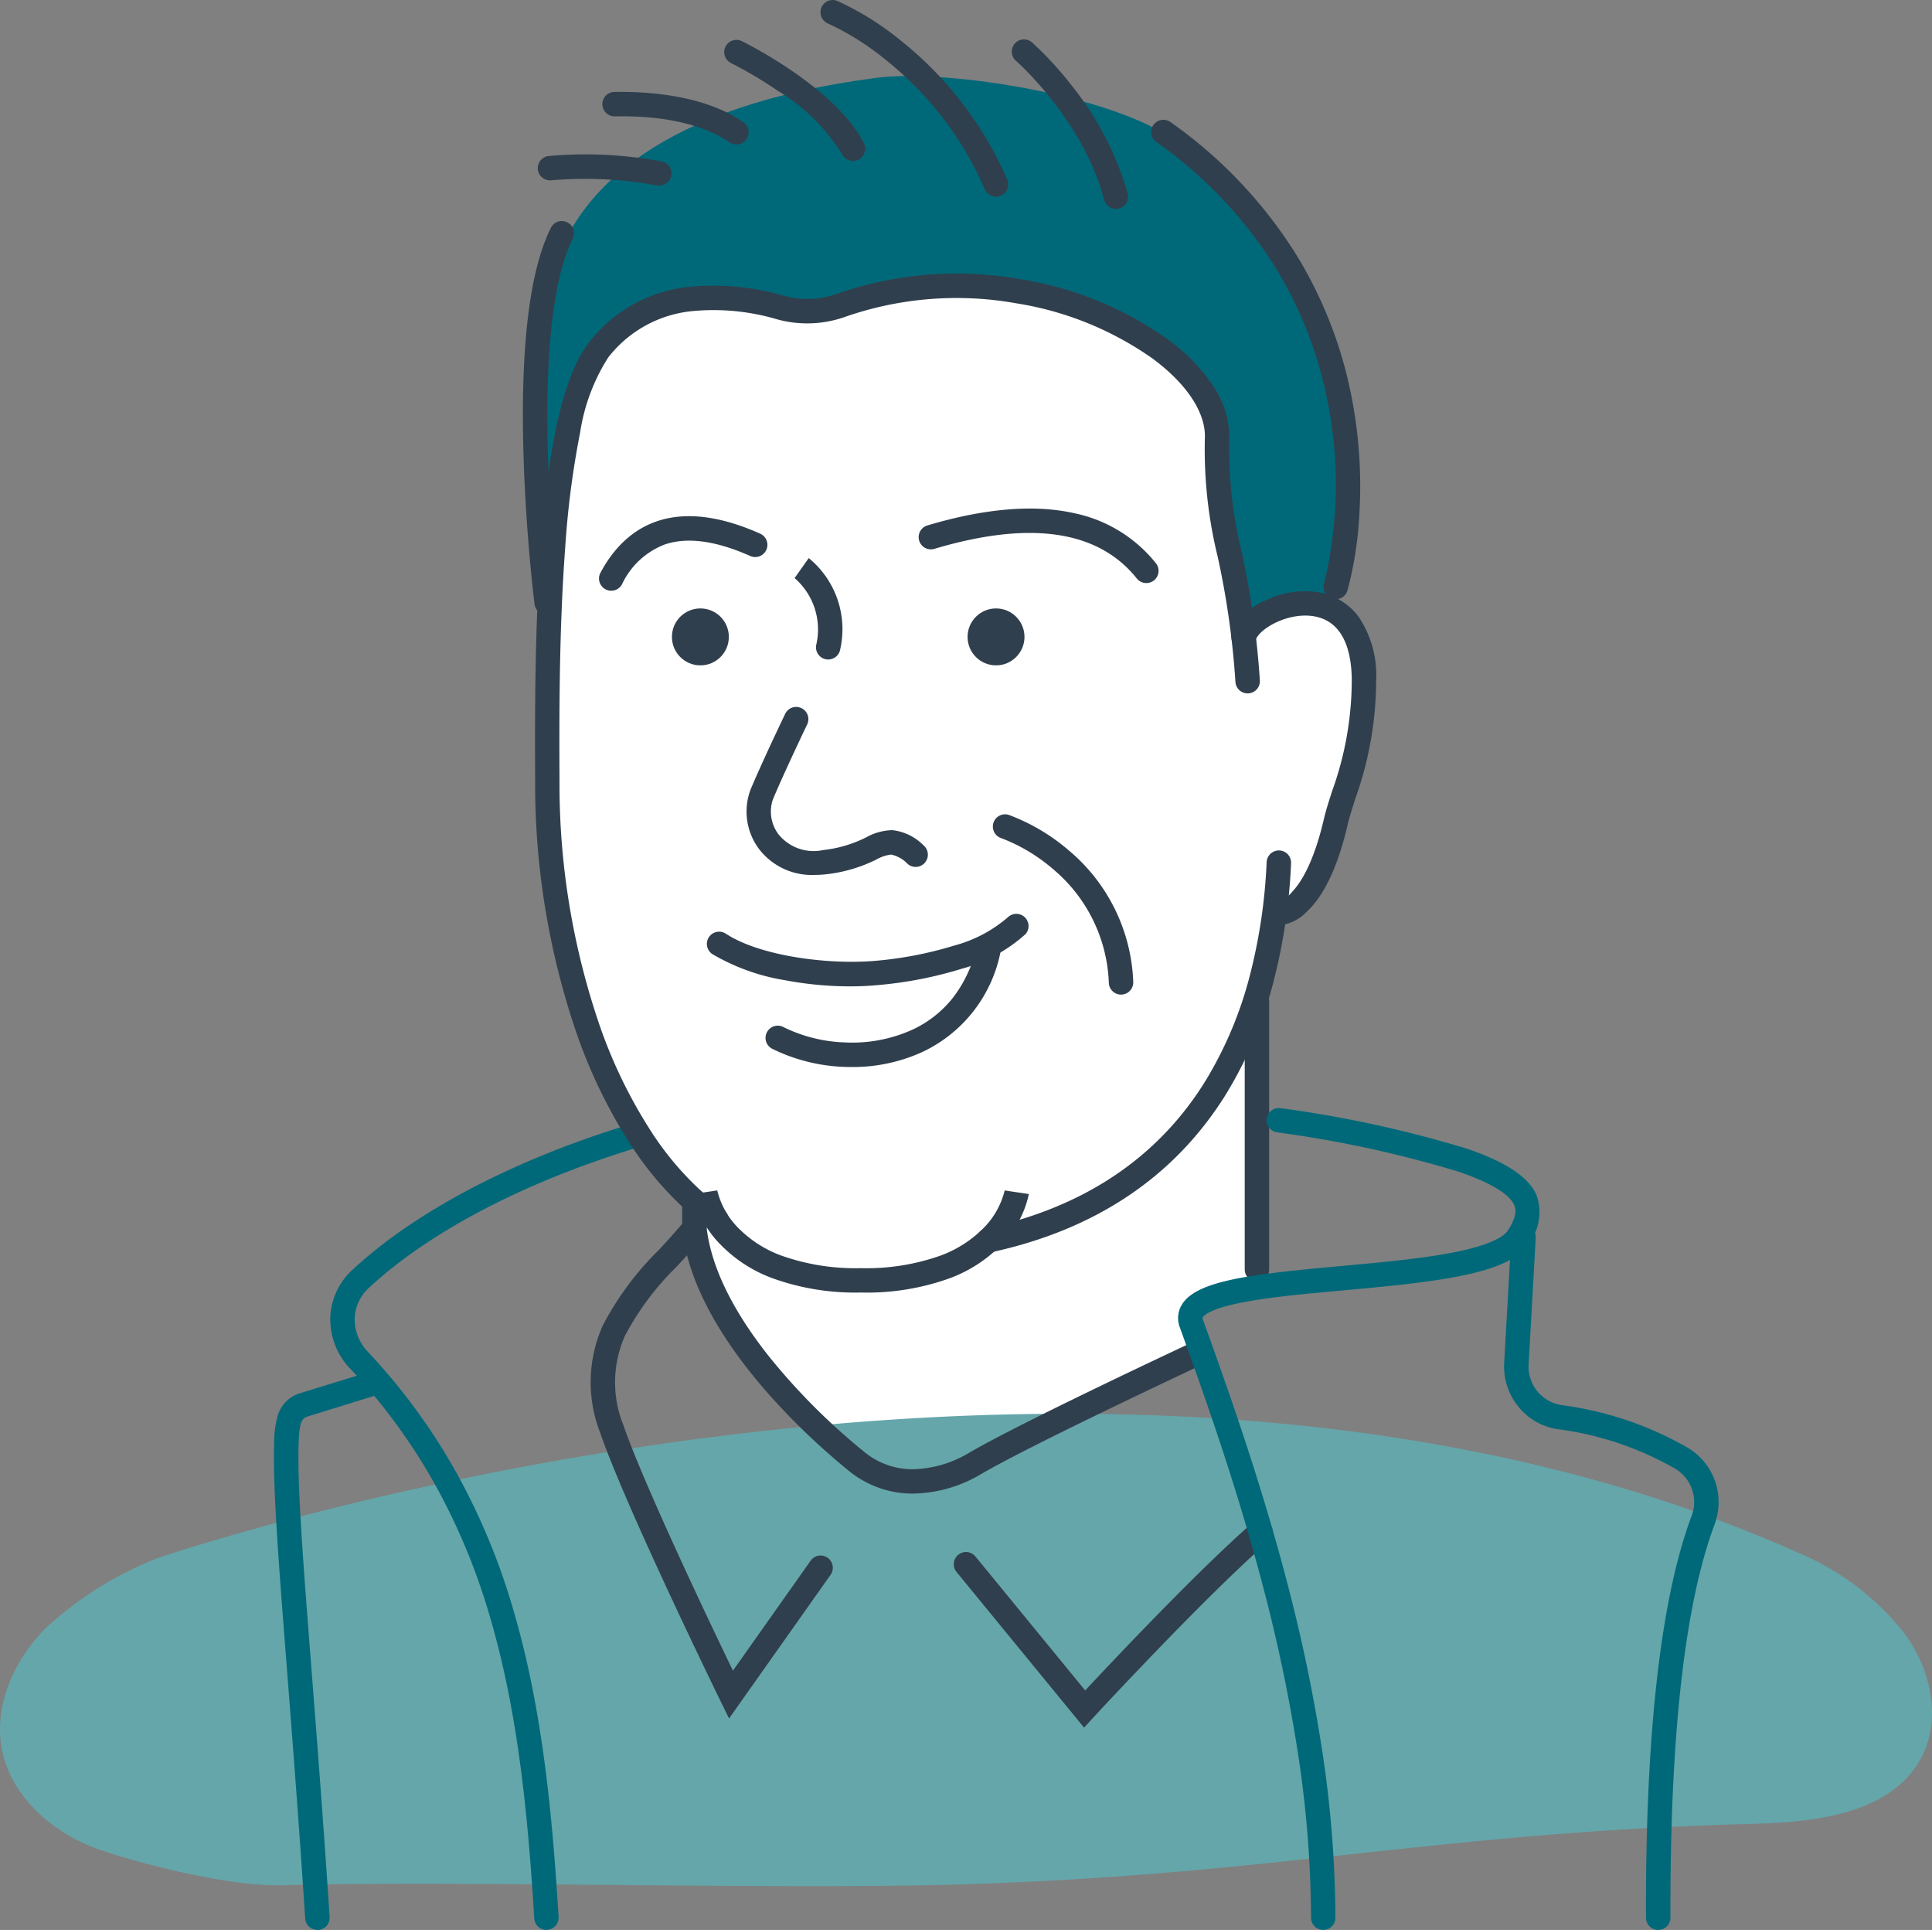
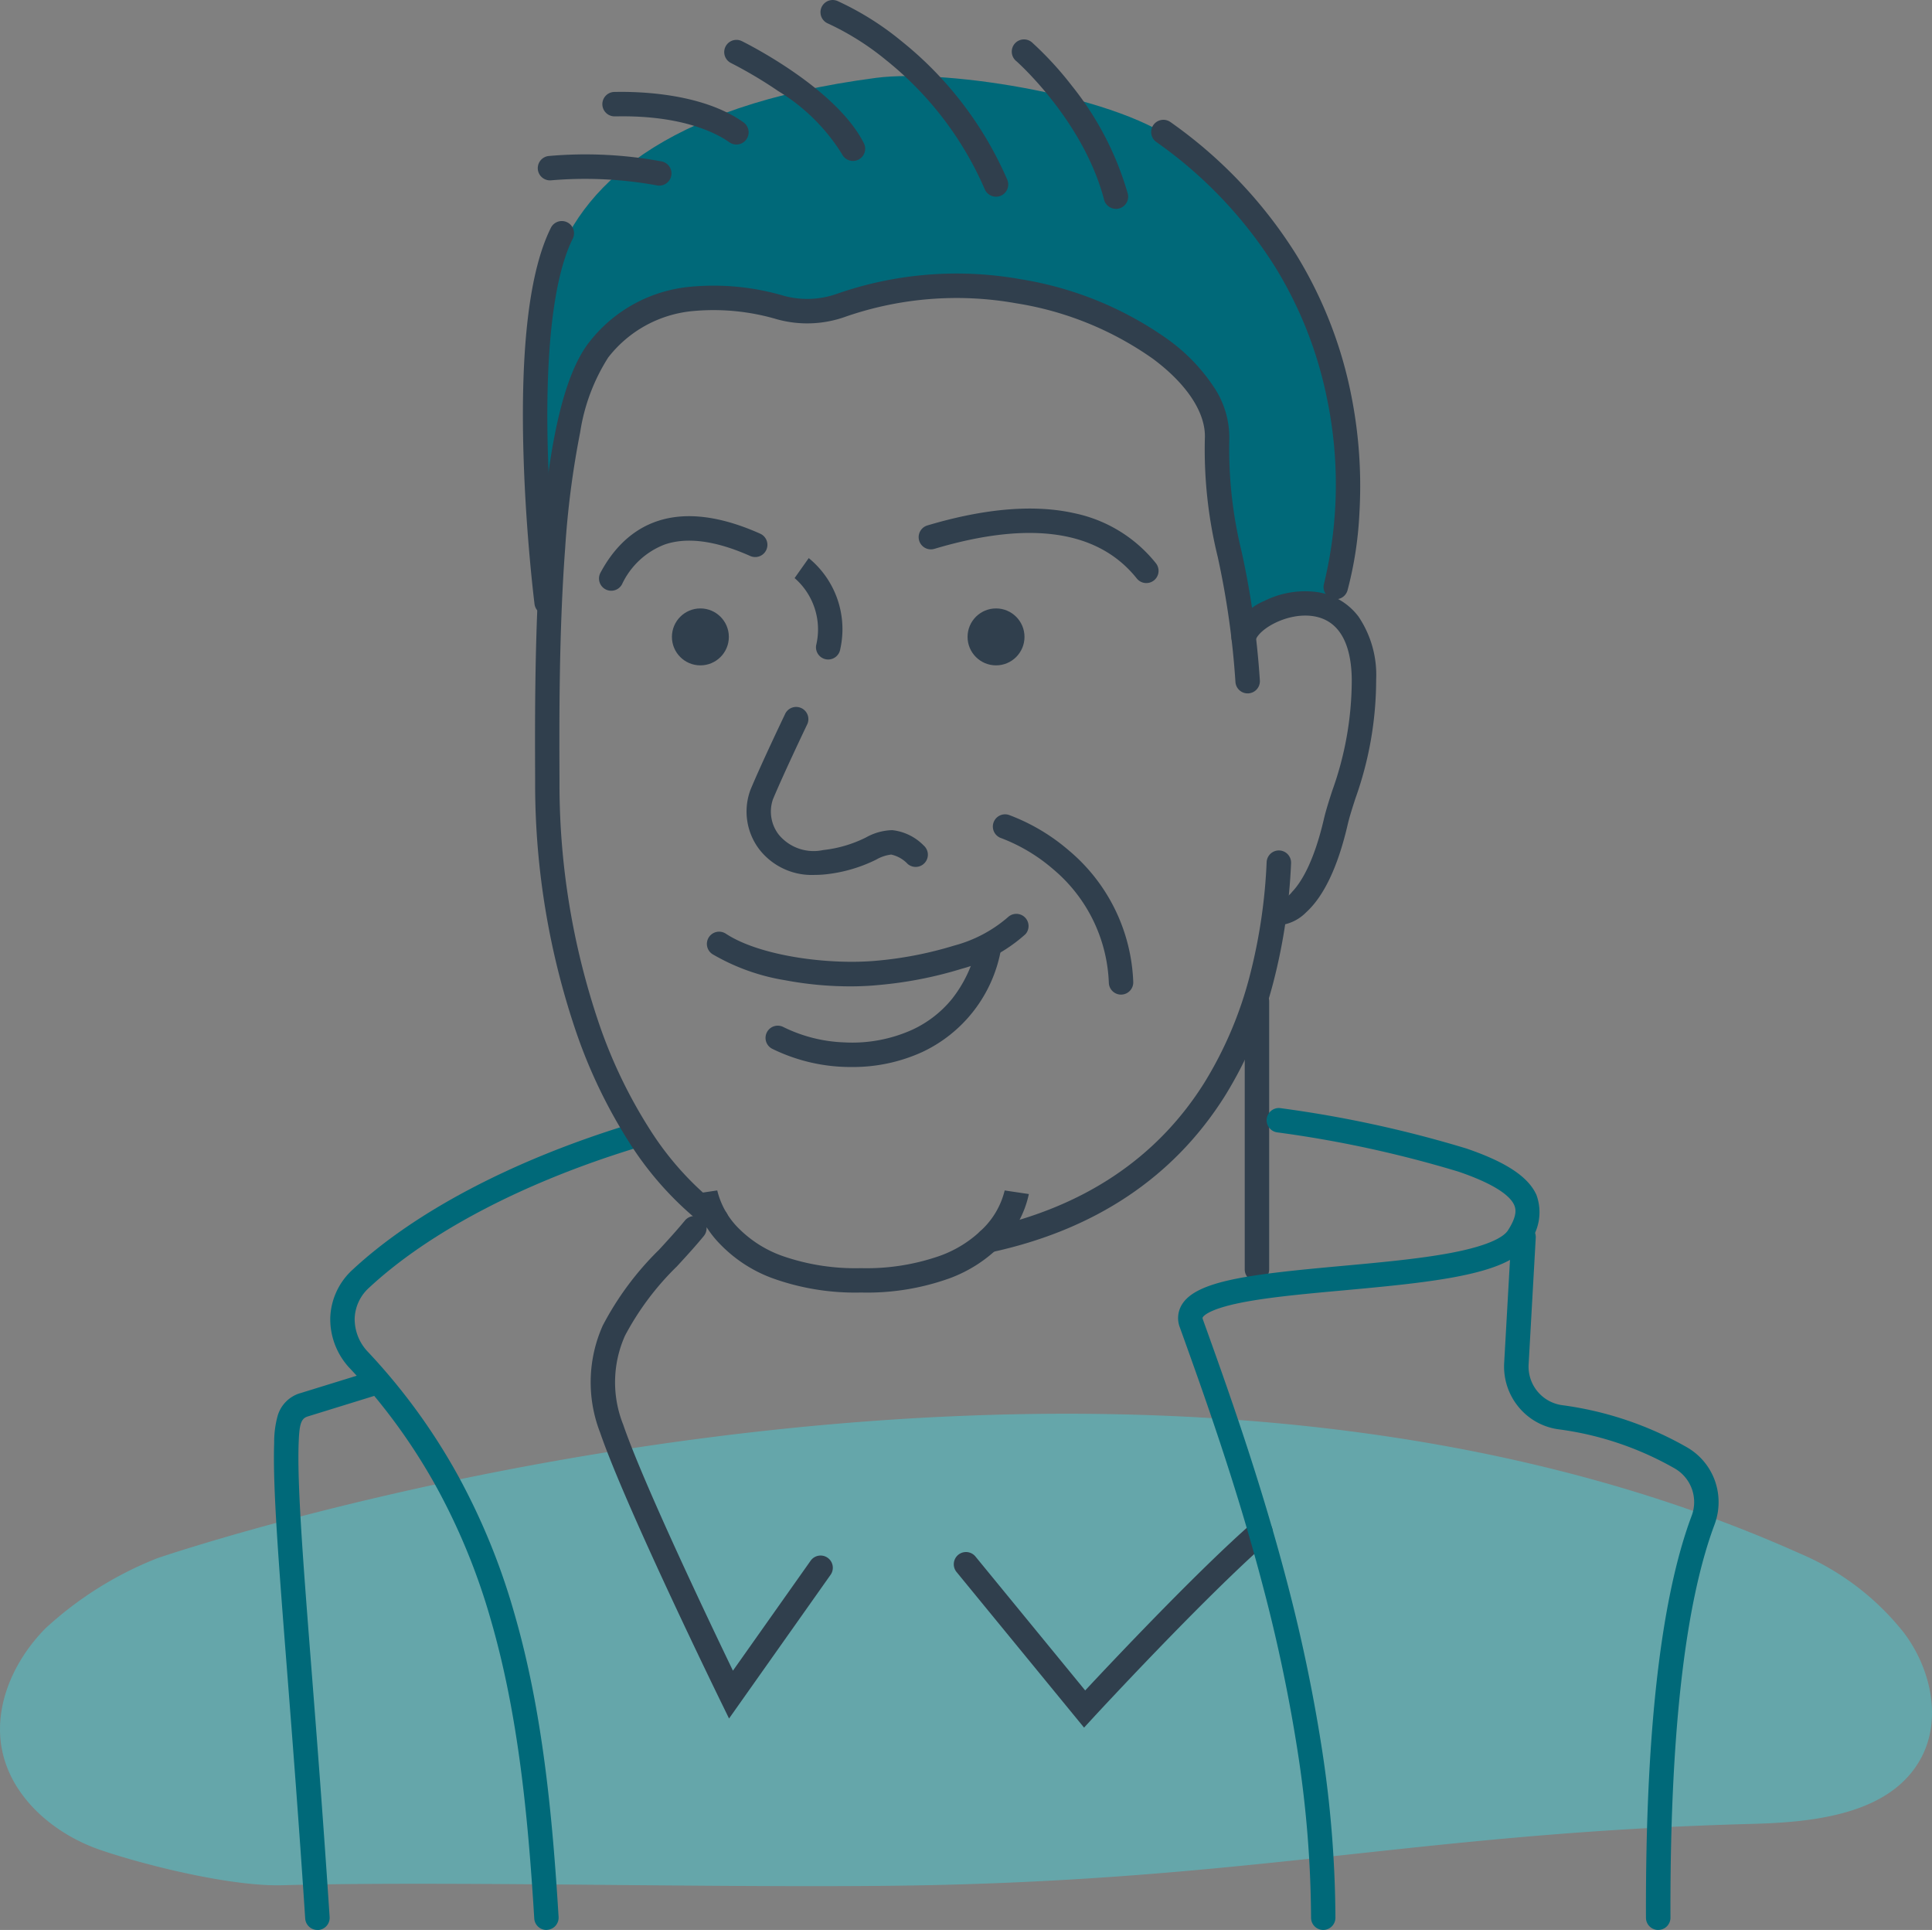
<svg xmlns="http://www.w3.org/2000/svg" width="158.157" height="157.963" viewBox="0 0 158.157 157.963">
  <rect x="0" y="0" width="158.157" height="157.963" fill="#808080" stroke="none" />
  <g transform="translate(-65.007 -51.634)">
-     <path d="M424.467,439.97a74.546,74.546,0,0,1-2.8-17.933,198.609,198.609,0,0,1,.313-27.545c.247-3.054.46-5.416,2.052-8.034,1.968-3.239,5.963-6.036,9.744-5.773,2.475.173,4.815,1.222,7.281,1.491,3.331.365,6.625-.706,9.913-1.353,7.287-1.432,17.826.842,22.61,6.521,2.768,3.286,1.84,6.411,2.73,10.613q1.043,4.923,1.791,9.9a15.338,15.338,0,0,1,4.617-1.46,5.188,5.188,0,0,1,4.43,1.513c1.552,1.8,1.117,4.516.593,6.836l-2.086,9.238a11.65,11.65,0,0,1-1.88,4.819c-.784.985-1.881,1.7-2.564,2.761a8.639,8.639,0,0,0-1.052,3.69,125.2,125.2,0,0,0-.672,23.491c.087,1.317.077,2.89-1.013,3.633s-2.7.222-3.76,1a10.317,10.317,0,0,0,.382,4.358,93.157,93.157,0,0,0-15.65,6.773c-3.145,1.718-6.512,3.687-10.058,3.179-3.77-.54-6.535-3.7-8.943-6.651-3.032-3.717-6.383-7.851-7.178-12.731-.277-1.7.043-3.14-1.043-4.592a60.2,60.2,0,0,1-4.379-5.923A38.877,38.877,0,0,1,424.467,439.97Z" transform="translate(-311.258 -305.273)" fill="#fff" />
    <path d="M523.606,484.058a21.6,21.6,0,0,1,8.539,6.517c2.164,2.89,3.094,6.971,1.413,10.166-2.42,4.6-8.591,5.309-13.785,5.446-26.254.695-39.6,4.287-65.853,4.981-14.8.392-39.781-.35-54.582.042-4.064.108-10.957-1.564-14.806-2.87s-7.383-4.324-8.123-8.321c-.659-3.566,1.028-7.252,3.577-9.832a29.356,29.356,0,0,1,9.165-5.745S465.662,458.1,523.606,484.058Z" transform="translate(-311.258 -305.273)" fill="#65a6aa" />
    <path d="M421,514.87a1,1,0,0,1-1-.939c-.492-8.028-1.263-16.546-3.556-24.444a52.538,52.538,0,0,0-4.371-10.722,48.039,48.039,0,0,0-7.131-9.823,5.861,5.861,0,0,1-1.64-4.211,5.578,5.578,0,0,1,1.825-3.9c5.111-4.749,13.117-8.958,22.542-11.853a1,1,0,0,1,.587,1.912c-9.143,2.808-16.874,6.859-21.768,11.407a3.546,3.546,0,0,0-1.188,2.5,3.877,3.877,0,0,0,1.1,2.775,50.014,50.014,0,0,1,7.423,10.227,54.509,54.509,0,0,1,4.537,11.125c2.348,8.085,3.133,16.736,3.632,24.879a1,1,0,0,1-.937,1.059Z" transform="translate(-311.258 -305.273)" fill="#006979" />
    <path d="M402.249,514.87a1,1,0,0,1-1-.935c-.517-7.881-1.052-14.728-1.481-20.231-.712-9.126-1.182-15.155-1.059-18.7a8.114,8.114,0,0,1,.283-2.208,2.733,2.733,0,0,1,1.827-1.855l.011,0,6-1.854a1,1,0,1,1,.591,1.911l-5.99,1.852c-.555.182-.667.717-.719,2.227-.12,3.437.373,9.746,1.054,18.479.43,5.508.964,12.362,1.483,20.255a1,1,0,0,1-.932,1.063Z" transform="translate(-311.258 -305.273)" fill="#006979" />
    <path d="M465.008,498.309l-10.438-12.736a1,1,0,0,1,1.547-1.268l8.983,10.961c2.321-2.485,9.274-9.855,13.7-13.724a1,1,0,0,1,1.316,1.506c-5.271,4.607-14.24,14.318-14.33,14.416Z" transform="translate(-311.258 -305.273)" fill="#303f4d" />
    <path d="M435.946,497.564l-.741-1.517c-.316-.648-7.775-15.935-9.819-21.9a11.373,11.373,0,0,1,.223-8.749,24.668,24.668,0,0,1,4.605-6.2c.715-.778,1.454-1.583,2.119-2.393a1,1,0,0,1,1.546,1.269c-.7.852-1.458,1.678-2.192,2.476a22.857,22.857,0,0,0-4.257,5.677,9.344,9.344,0,0,0-.152,7.273c1.632,4.766,7.009,16.049,8.986,20.149l6.349-8.984a1,1,0,1,1,1.633,1.154Z" transform="translate(-311.258 -305.273)" fill="#303f4d" />
-     <path d="M451.036,479.154a8.236,8.236,0,0,1-5.258-1.84c-2.952-2.387-12.663-10.868-13.665-19.765l-.006-.056v-2.258a1,1,0,0,1,2,0v2.145c.372,3.177,2.075,6.706,5.062,10.49a52.174,52.174,0,0,0,7.867,7.888,6.186,6.186,0,0,0,4.1,1.4,9.373,9.373,0,0,0,4.492-1.361c4.318-2.512,17.475-8.665,18.033-8.926a1,1,0,1,1,.847,1.812c-.136.063-13.633,6.376-17.874,8.842A11.193,11.193,0,0,1,451.036,479.154Z" transform="translate(-311.258 -305.273)" fill="#303f4d" />
    <path d="M0,22.941a1,1,0,0,1-1-1V0A1,1,0,0,1,0-1,1,1,0,0,1,1,0V21.941A1,1,0,0,1,0,22.941Z" transform="translate(167.903 133.595)" fill="#303f4d" />
    <path d="M446.821,462.7h-.154a19.968,19.968,0,0,1-7.241-1.2,11.432,11.432,0,0,1-4.174-2.722A8.368,8.368,0,0,1,433,454.636l1.978-.294v-.007a6.564,6.564,0,0,0,1.81,3.163,9.567,9.567,0,0,0,3.457,2.183,18.126,18.126,0,0,0,6.423,1.024h.154a18.125,18.125,0,0,0,6.422-1.024A9.568,9.568,0,0,0,456.7,457.5a6.566,6.566,0,0,0,1.811-3.163v.007l1.978.294a8.37,8.37,0,0,1-2.252,4.151,11.433,11.433,0,0,1-4.174,2.722A19.967,19.967,0,0,1,446.821,462.7Z" transform="translate(-311.258 -305.273)" fill="#303f4d" />
    <path d="M444.064,410.886a1,1,0,0,1-.987-1.167,5.56,5.56,0,0,0-1.768-5.5l.006,0,1.155-1.633a7.512,7.512,0,0,1,2.578,7.46A1,1,0,0,1,444.064,410.886Z" transform="translate(-311.258 -305.273)" fill="#303f4d" />
    <path d="M442.958,428.517a5.435,5.435,0,0,1-4.542-2.1,5.111,5.111,0,0,1-.721-4.854c.895-2.155,2.744-6.014,2.822-6.178a1,1,0,1,1,1.8.865c-.019.04-1.9,3.975-2.778,6.08a3.087,3.087,0,0,0,.473,2.887,3.7,3.7,0,0,0,3.64,1.265,10.3,10.3,0,0,0,3.5-1.029,4.623,4.623,0,0,1,2.151-.6,4.242,4.242,0,0,1,2.572,1.252,1,1,0,0,1-1.306,1.515,2.626,2.626,0,0,0-1.348-.768,3.215,3.215,0,0,0-1.232.415,12.206,12.206,0,0,1-4.113,1.2A8.307,8.307,0,0,1,442.958,428.517Z" transform="translate(-311.258 -305.273)" fill="#303f4d" />
    <path d="M470.106,404.63a1,1,0,0,1-.782-.376c-3.15-3.947-8.725-4.763-16.57-2.424a1,1,0,0,1-.571-1.917c4.728-1.409,8.792-1.742,12.081-.989a11.535,11.535,0,0,1,6.624,4.082,1,1,0,0,1-.781,1.624Z" transform="translate(-311.258 -305.273)" fill="#303f4d" />
    <path d="M426.3,405.258a1,1,0,0,1-.881-1.471c1.776-3.328,5.486-6.586,13.075-3.2a1,1,0,1,1-.815,1.827c-2.809-1.253-5.164-1.569-7-.94a6.388,6.388,0,0,0-3.495,3.255A1,1,0,0,1,426.3,405.258Z" transform="translate(-311.258 -305.273)" fill="#303f4d" />
    <circle cx="2.33" cy="2.33" r="2.33" transform="translate(120.012 101.433)" fill="#303f4d" />
    <circle cx="2.33" cy="2.33" r="2.33" transform="translate(144.214 101.433)" fill="#303f4d" />
    <path d="M421.067,400.584s-1.645-14.831.467-21.544,8.86-13.456,26.461-15.762c5.856-.767,20.326,1.545,25.029,5.579,16.83,14.436,14.386,27.659,12.948,32.723l-1.151,4.643-6.987.99-2.651-17.4s-5.225-9.661-21.481-8.7c-13.558.958-23.128.746-23.128.746S421.06,386.005,421.067,400.584Z" transform="translate(-311.258 -305.273)" fill="#006979" />
    <path d="M430.231,372.1a1,1,0,0,1-.188-.018,32.649,32.649,0,0,0-8.655-.417,1,1,0,0,1-.226-1.987,34.081,34.081,0,0,1,9.255.439,1,1,0,0,1-.186,1.983Z" transform="translate(-311.258 -305.273)" fill="#303f4d" />
    <path d="M436.547,368.735a1,1,0,0,1-.581-.186c-.941-.672-3.729-2.224-9.272-2.117l-.119,0a1,1,0,0,1,0-2h.081c2.046-.04,7.162.124,10.474,2.49a1,1,0,0,1-.582,1.814Z" transform="translate(-311.258 -305.273)" fill="#303f4d" />
    <path d="M446.091,370.08a1,1,0,0,1-.894-.55,15.733,15.733,0,0,0-5.229-5.171,35.656,35.656,0,0,0-3.861-2.293,1,1,0,0,1,.882-1.795c.314.154,7.709,3.828,9.994,8.359a1,1,0,0,1-.892,1.45Z" transform="translate(-311.258 -305.273)" fill="#303f4d" />
    <path d="M457.8,373.005a1,1,0,0,1-.918-.6,27.546,27.546,0,0,0-8.091-10.586,22.112,22.112,0,0,0-4.741-2.986,1,1,0,0,1,.763-1.849,23.846,23.846,0,0,1,5.227,3.272,29.546,29.546,0,0,1,8.677,11.352,1,1,0,0,1-.917,1.4Z" transform="translate(-311.258 -305.273)" fill="#303f4d" />
    <path d="M434.9,457.712a1,1,0,0,1-.592-.194,26.9,26.9,0,0,1-6.507-7.067,42.247,42.247,0,0,1-4.393-9.141,63.009,63.009,0,0,1-3.336-20l0-.649c-.019-4.813-.048-12.086.469-19.039.642-8.636,1.928-14.09,3.932-16.675a11.85,11.85,0,0,1,8.332-4.572,20.323,20.323,0,0,1,7.607.737,7.281,7.281,0,0,0,4.431-.18,29.777,29.777,0,0,1,14.976-1.171,28.605,28.605,0,0,1,12.031,4.911,15,15,0,0,1,3.731,3.837,7.411,7.411,0,0,1,1.316,4.379,35.263,35.263,0,0,0,1.013,9.187A70.379,70.379,0,0,1,479.4,412.6a1,1,0,1,1-2,.117,68.69,68.69,0,0,0-1.453-10.245,36.818,36.818,0,0,1-1.05-9.679c.1-2.061-1.446-4.435-4.243-6.513a26.577,26.577,0,0,0-11.177-4.545,27.775,27.775,0,0,0-13.968,1.084,9.27,9.27,0,0,1-5.643.22,18.319,18.319,0,0,0-6.837-.676,9.918,9.918,0,0,0-6.98,3.811,15.843,15.843,0,0,0-2.29,6.112,73.391,73.391,0,0,0-1.229,9.486c-.511,6.875-.483,14.1-.464,18.883l0,.649a60.957,60.957,0,0,0,3.224,19.349,40.255,40.255,0,0,0,4.18,8.708,24.918,24.918,0,0,0,6.017,6.547,1,1,0,0,1-.593,1.806Z" transform="translate(-311.258 -305.273)" fill="#303f4d" />
    <path d="M457.17,459.436a1,1,0,0,1-.21-1.978c7.978-1.726,14-5.734,17.884-11.915a31.708,31.708,0,0,0,3.75-8.852,44.682,44.682,0,0,0,1.361-9.222,1,1,0,1,1,2,.094,46.684,46.684,0,0,1-1.424,9.636,33.7,33.7,0,0,1-3.992,9.409c-4.186,6.653-10.63,10.961-19.154,12.8A1,1,0,0,1,457.17,459.436Z" transform="translate(-311.258 -305.273)" fill="#303f4d" />
    <path d="M467.615,374a1,1,0,0,1-.967-.747c-1.693-6.473-7.12-11.285-7.174-11.333a1,1,0,1,1,1.318-1.5,27.753,27.753,0,0,1,3.2,3.485,25.239,25.239,0,0,1,4.593,8.847,1,1,0,0,1-.968,1.253Z" transform="translate(-311.258 -305.273)" fill="#303f4d" />
    <path d="M480.818,432.653a1.535,1.535,0,0,1-.173-.009,1,1,0,0,1,.18-1.991,2.027,2.027,0,0,0,1.22-.755c.73-.765,1.772-2.419,2.595-5.95.168-.72.415-1.489.677-2.3a26.819,26.819,0,0,0,1.606-9.1c-.017-2.168-.583-4.832-3.188-5.214-2.08-.3-4.4,1.03-4.7,2a1,1,0,1,1-1.911-.588,4.876,4.876,0,0,1,2.651-2.659,7.459,7.459,0,0,1,4.247-.729,5.173,5.173,0,0,1,3.458,2.024,8.536,8.536,0,0,1,1.44,5.154,28.933,28.933,0,0,1-1.7,9.727c-.26.807-.484,1.5-.633,2.144-.8,3.447-1.952,5.866-3.414,7.187A3.579,3.579,0,0,1,480.818,432.653Z" transform="translate(-311.258 -305.273)" fill="#303f4d" />
    <path d="M445.875,437.639a28.794,28.794,0,0,1-5.334-.5A17.183,17.183,0,0,1,434.583,435a1,1,0,0,1,1.1-1.672c2.821,1.853,8.519,2.577,12.4,2.206a30.8,30.8,0,0,0,6.295-1.234,11.042,11.042,0,0,0,4.413-2.335,1,1,0,0,1,1.424,1.4,12.76,12.76,0,0,1-5.229,2.836,32.815,32.815,0,0,1-6.711,1.32C447.5,437.6,446.693,437.639,445.875,437.639Z" transform="translate(-311.258 -305.273)" fill="#303f4d" />
    <path d="M446,444.24a14.553,14.553,0,0,1-6.527-1.495,1,1,0,1,1,.921-1.776,12.24,12.24,0,0,0,5.014,1.257,11.934,11.934,0,0,0,5.522-1.03,9.119,9.119,0,0,0,3.264-2.525,10.536,10.536,0,0,0,2.043-4.393,1,1,0,0,1,1.952.437,11.505,11.505,0,0,1-6.414,8.294A13.672,13.672,0,0,1,446,444.24Z" transform="translate(-311.258 -305.273)" fill="#303f4d" />
-     <path d="M468.037,438.314a1,1,0,0,1-1-.948,12.751,12.751,0,0,0-4.588-9.342,14.2,14.2,0,0,0-4.22-2.516,1,1,0,1,1,.626-1.9,16.13,16.13,0,0,1,4.89,2.892,14.749,14.749,0,0,1,5.289,10.761,1,1,0,0,1-.947,1.051Z" transform="translate(-311.258 -305.273)" fill="#303f4d" />
+     <path d="M468.037,438.314a1,1,0,0,1-1-.948,12.751,12.751,0,0,0-4.588-9.342,14.2,14.2,0,0,0-4.22-2.516,1,1,0,1,1,.626-1.9,16.13,16.13,0,0,1,4.89,2.892,14.749,14.749,0,0,1,5.289,10.761,1,1,0,0,1-.947,1.051" transform="translate(-311.258 -305.273)" fill="#303f4d" />
    <path d="M485.614,405.955a1,1,0,0,1-.962-1.274,34.545,34.545,0,0,0,.234-15.2,32.926,32.926,0,0,0-4.21-10.683,35.712,35.712,0,0,0-9.742-10.262,1,1,0,1,1,1.164-1.626,37.7,37.7,0,0,1,10.28,10.839,34.918,34.918,0,0,1,4.466,11.329,37.989,37.989,0,0,1,.707,9.793,30.222,30.222,0,0,1-.976,6.355A1,1,0,0,1,485.614,405.955Z" transform="translate(-311.258 -305.273)" fill="#303f4d" />
    <path d="M484.59,514.87a1,1,0,0,1-1-1,91.008,91.008,0,0,0-1.112-13.706,132.132,132.132,0,0,0-2.752-13.14c-2.2-8.458-4.9-15.976-6.875-21.465a2.114,2.114,0,0,1,.192-1.914c1.244-1.952,5.765-2.457,13.038-3.12,3.124-.285,6.354-.579,8.934-1.065,3.466-.654,4.423-1.432,4.686-1.838.76-1.176.675-1.736.515-2.092-.281-.629-1.3-1.612-4.554-2.724a94.438,94.438,0,0,0-14.863-3.22,1,1,0,0,1,.309-1.976,96.188,96.188,0,0,1,15.2,3.3c3.248,1.11,5.07,2.318,5.733,3.8a4.128,4.128,0,0,1-.661,4c-.808,1.25-2.657,2.088-5.995,2.718-2.673.5-5.952.8-9.123,1.092-2.9.264-5.644.514-7.824.9-3.013.536-3.6,1.131-3.709,1.3-.02.032-.035.055,0,.163,1.986,5.525,4.7,13.092,6.928,21.638a134.135,134.135,0,0,1,2.793,13.341,93.01,93.01,0,0,1,1.135,14.009A1,1,0,0,1,484.59,514.87Z" transform="translate(-311.258 -305.273)" fill="#006979" />
    <path d="M512.007,514.87a1,1,0,0,1-1-1c-.051-15.057,1.205-26.12,3.733-32.88a3.177,3.177,0,0,0-1.391-3.9A25.981,25.981,0,0,0,503.9,473.9a5.113,5.113,0,0,1-3.312-1.822,5.2,5.2,0,0,1-1.19-3.586v-.006l.586-10.38a1,1,0,1,1,2,.113L501.4,468.6a3.184,3.184,0,0,0,2.754,3.319,28,28,0,0,1,10.187,3.435,5.154,5.154,0,0,1,2.31,2.752,5.239,5.239,0,0,1-.033,3.59c-2.443,6.532-3.656,17.357-3.606,32.172a1,1,0,0,1-1,1Z" transform="translate(-311.258 -305.273)" fill="#006979" />
    <path d="M421.013,407.223a1,1,0,0,1-.991-.874c-.007-.056-.71-5.658-.9-12.177-.264-8.855.49-15.122,2.243-18.627a1,1,0,0,1,1.789.894c-1.581,3.161-2.284,9.272-2.033,17.673.192,6.424.882,11.93.889,11.985a1,1,0,0,1-.866,1.118A1.011,1.011,0,0,1,421.013,407.223Z" transform="translate(-311.258 -305.273)" fill="#303f4d" />
  </g>
</svg>